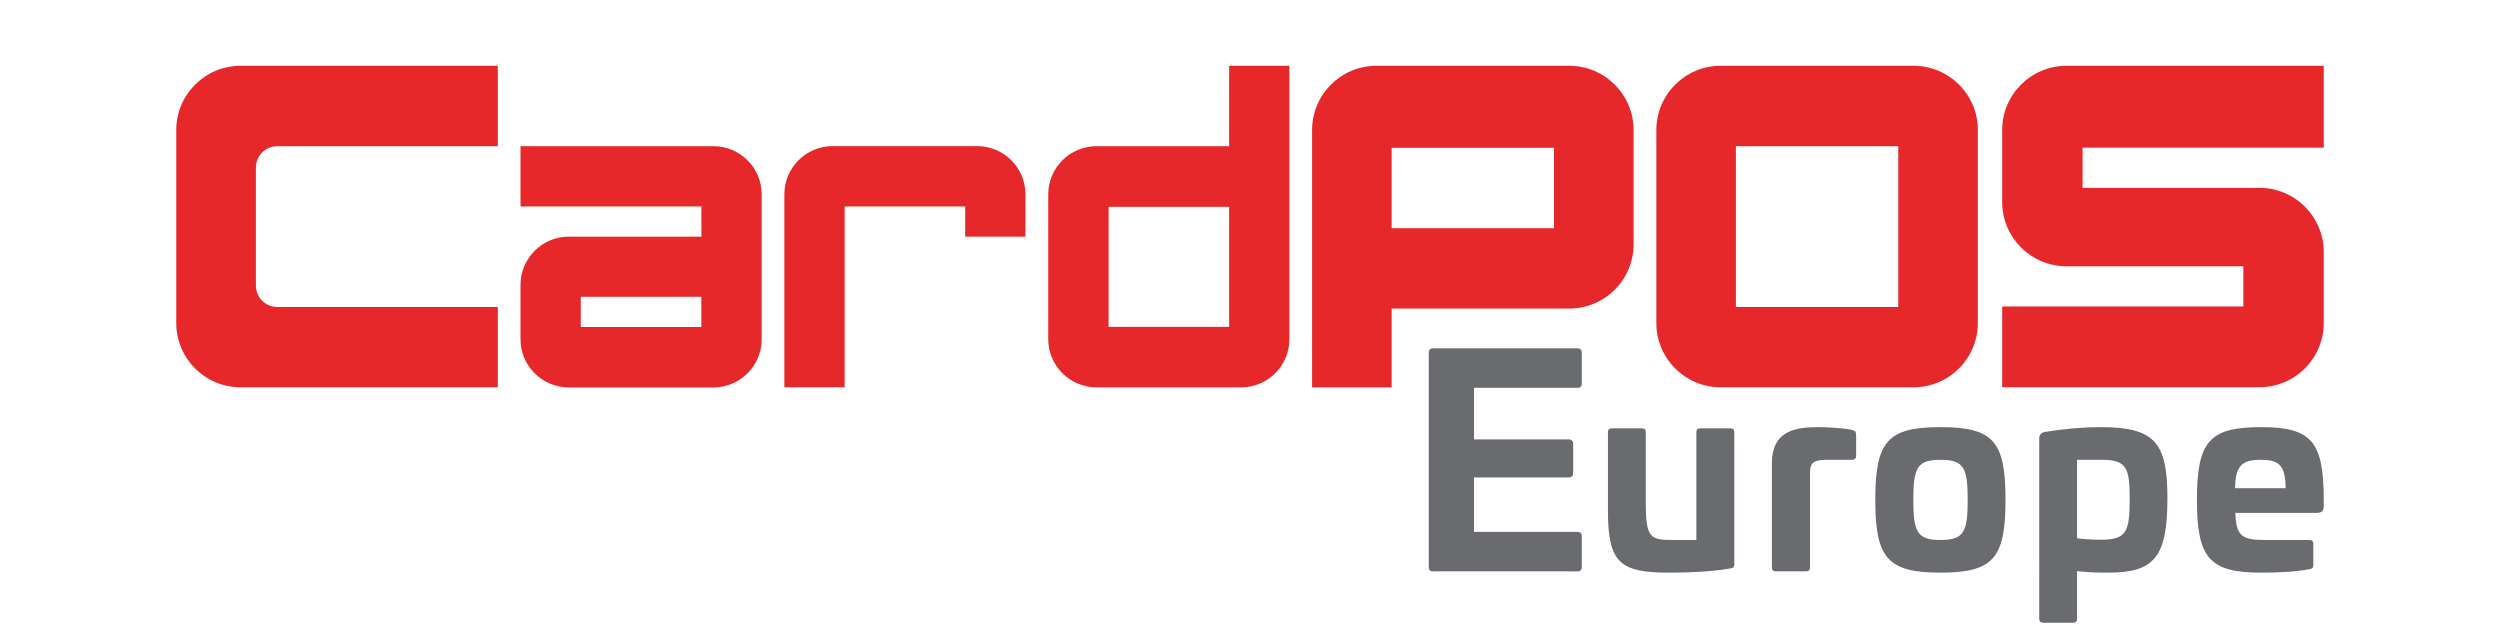
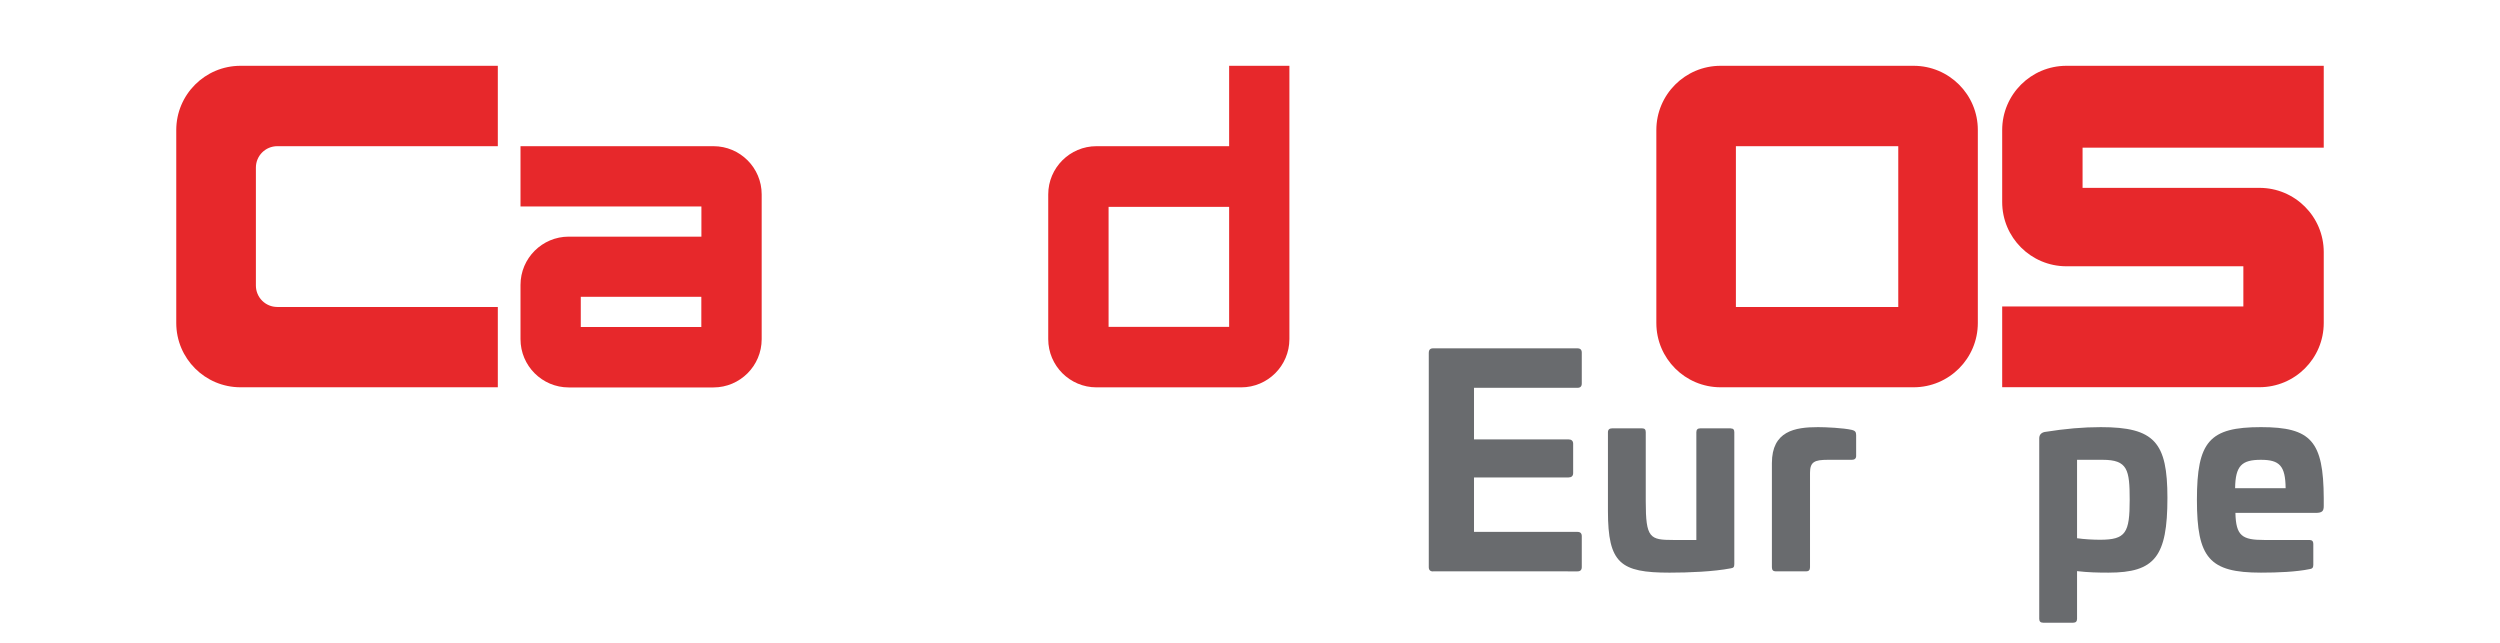
<svg xmlns="http://www.w3.org/2000/svg" version="1.1" id="Layer_1" x="0px" y="0px" width="198.25px" height="51px" viewBox="0 0 297.64 85.04" style="enable-background:new 0 0 297.64 85.04;" xml:space="preserve">
  <style type="text/css">
	.st0{fill:#E7282B;}
	.st1{fill:#696B6E;}
</style>
  <g>
    <path class="st0" d="M49.36,8.7H15.34c-4.7,0-8.5,3.81-8.5,8.5v25.51c0,4.7,3.81,8.5,8.5,8.5h34.02V40.59H38.84v0H20.2   c-1.57,0-2.83-1.27-2.83-2.83v-2.48V22.16c0-1.57,1.27-2.83,2.83-2.83h29.16V8.7z" />
-     <path class="st0" d="M167.55,46.11V40.8h23.49c4.7,0,8.5-3.81,8.5-8.5V17.2c0-4.7-3.81-8.5-8.5-8.5h-25.51c-4.7,0-8.5,3.81-8.5,8.5   v34.02h10.52V46.11z M167.55,24.85v-5.31h21.47v5.31v5.32h-21.47V24.85z" />
    <path class="st0" d="M236.56,8.7h-25.51c-4.7,0-8.5,3.81-8.5,8.5v25.51c0,4.7,3.81,8.5,8.5,8.5h25.51c4.7,0,8.5-3.81,8.5-8.5V17.2   C245.07,12.5,241.26,8.7,236.56,8.7z M234.54,24.64v5.32v5.32v5.31h-21.47v-5.31v-5.32v-5.32v-5.31h21.47V24.64z" />
    <path class="st0" d="M258.91,24.85v-5.32h31.89V8.7h-34.02c-4.7,0-8.5,3.81-8.5,8.5v9.51c0,4.7,3.81,8.5,8.5,8.5h23.39v5.31h-31.89   v10.68h34.02c4.7,0,8.5-3.81,8.5-8.5v-9.36c0-4.7-3.81-8.5-8.5-8.5H258.91z" />
    <path class="st0" d="M77.87,19.33H52.36v7.97l23.92,0v3.99H58.74c-3.52,0-6.38,2.86-6.38,6.38v7.18c0,3.52,2.86,6.38,6.38,6.38   h19.13c3.52,0,6.38-2.86,6.38-6.38V25.7C84.25,22.18,81.39,19.33,77.87,19.33z M76.28,43.24H60.33v-3.99h15.94V43.24z" />
-     <path class="st0" d="M95.22,27.3h15.94v3.99h7.97V25.7c0-3.52-2.86-6.38-6.38-6.38H93.63c-3.52,0-6.38,2.86-6.38,6.38v25.51h7.97   V27.3z" />
    <path class="st0" d="M146.06,8.7v5.97v0.03v4.63h-17.54c-3.52,0-6.38,2.86-6.38,6.38v19.13c0,3.52,2.86,6.38,6.38,6.38h19.13   c3.52,0,6.38-2.86,6.38-6.38v-6.17V25.7V8.7H146.06z M146.06,39.26v3.96h-15.94v-3.99h0v-3.94v-0.02v-3.94v-0.02v-3.96h15.94v11.32   c0,0,0,0,0,0L146.06,39.26L146.06,39.26z" />
    <g>
      <g>
        <path class="st1" d="M173.03,75.56c-0.38,0-0.57-0.19-0.57-0.57V46.67c0-0.42,0.19-0.61,0.57-0.61h19.09     c0.38,0,0.57,0.19,0.57,0.57v4.08c0,0.38-0.19,0.57-0.57,0.57h-13.68v6.82h12.5c0.38,0,0.61,0.19,0.61,0.57v3.89     c0,0.38-0.23,0.57-0.61,0.57h-12.5v7.2h13.68c0.38,0,0.57,0.19,0.57,0.57v4.08c0,0.38-0.19,0.57-0.57,0.57H173.03z" />
      </g>
      <g>
        <path class="st1" d="M212.39,56.65c0.34,0,0.47,0.17,0.47,0.51v17.42c0,0.44-0.13,0.51-0.47,0.57c-2.3,0.44-5.57,0.57-8.1,0.57     c-6.48,0-8.14-1.22-8.14-8.14V57.15c0-0.34,0.2-0.51,0.54-0.51h3.99c0.34,0,0.47,0.17,0.47,0.51v9.15c0,4.86,0.54,5.1,3.65,5.1     h3.04V57.15c0-0.34,0.17-0.51,0.51-0.51H212.39z" />
        <path class="st1" d="M228.43,56.85c0.37,0.1,0.54,0.24,0.54,0.67v2.77c0,0.34-0.2,0.51-0.57,0.51h-3.17     c-1.76,0-2.36,0.27-2.36,1.72v12.49c0,0.37-0.17,0.54-0.51,0.54h-4.02c-0.34,0-0.51-0.17-0.51-0.54V61.24     c0-4.25,3.04-4.76,6.11-4.76C224.92,56.48,227.25,56.58,228.43,56.85z" />
-         <path class="st1" d="M248.72,66.1c0,7.7-1.59,9.62-8.61,9.62c-6.99,0-8.61-1.93-8.61-9.62c0-7.73,1.62-9.62,8.61-9.62     C247.14,56.48,248.72,58.37,248.72,66.1z M236.53,66.1c0,4.25,0.51,5.3,3.58,5.3c3.11,0,3.61-1.05,3.61-5.3     c0-4.26-0.51-5.3-3.61-5.3C237.04,60.8,236.53,61.85,236.53,66.1z" />
        <path class="st1" d="M270.13,65.83c0,7.77-1.66,9.89-7.8,9.89c-1.42,0-2.7-0.03-4.15-0.2v6.31c0,0.34-0.17,0.51-0.51,0.51h-3.98     c-0.34,0-0.51-0.17-0.51-0.51V57.96c0-0.47,0.27-0.74,0.71-0.84c2.77-0.44,5.1-0.64,7.43-0.64     C268.44,56.48,270.13,58.5,270.13,65.83z M258.18,60.8v10.37c0.98,0.14,2.16,0.2,3.04,0.2c3.41,0,3.92-0.91,3.92-5.27     c0-3.99-0.27-5.3-3.58-5.3H258.18z" />
        <path class="st1" d="M290.8,65.86v1.05c0,0.67-0.2,0.91-1.08,0.91h-10.6c0.07,3.04,0.88,3.58,3.81,3.58h5.98     c0.34,0,0.51,0.17,0.51,0.51v2.8c0,0.37-0.17,0.51-0.47,0.54c-1.79,0.37-4.22,0.47-6.45,0.47c-6.82,0-8.47-1.93-8.47-9.62     c0-7.73,1.65-9.62,8.47-9.62C289.14,56.48,290.76,58.34,290.8,65.86z M279.08,64.55h6.68c-0.03-2.97-0.81-3.75-3.27-3.75     C279.96,60.8,279.12,61.58,279.08,64.55z" />
      </g>
    </g>
  </g>
</svg>